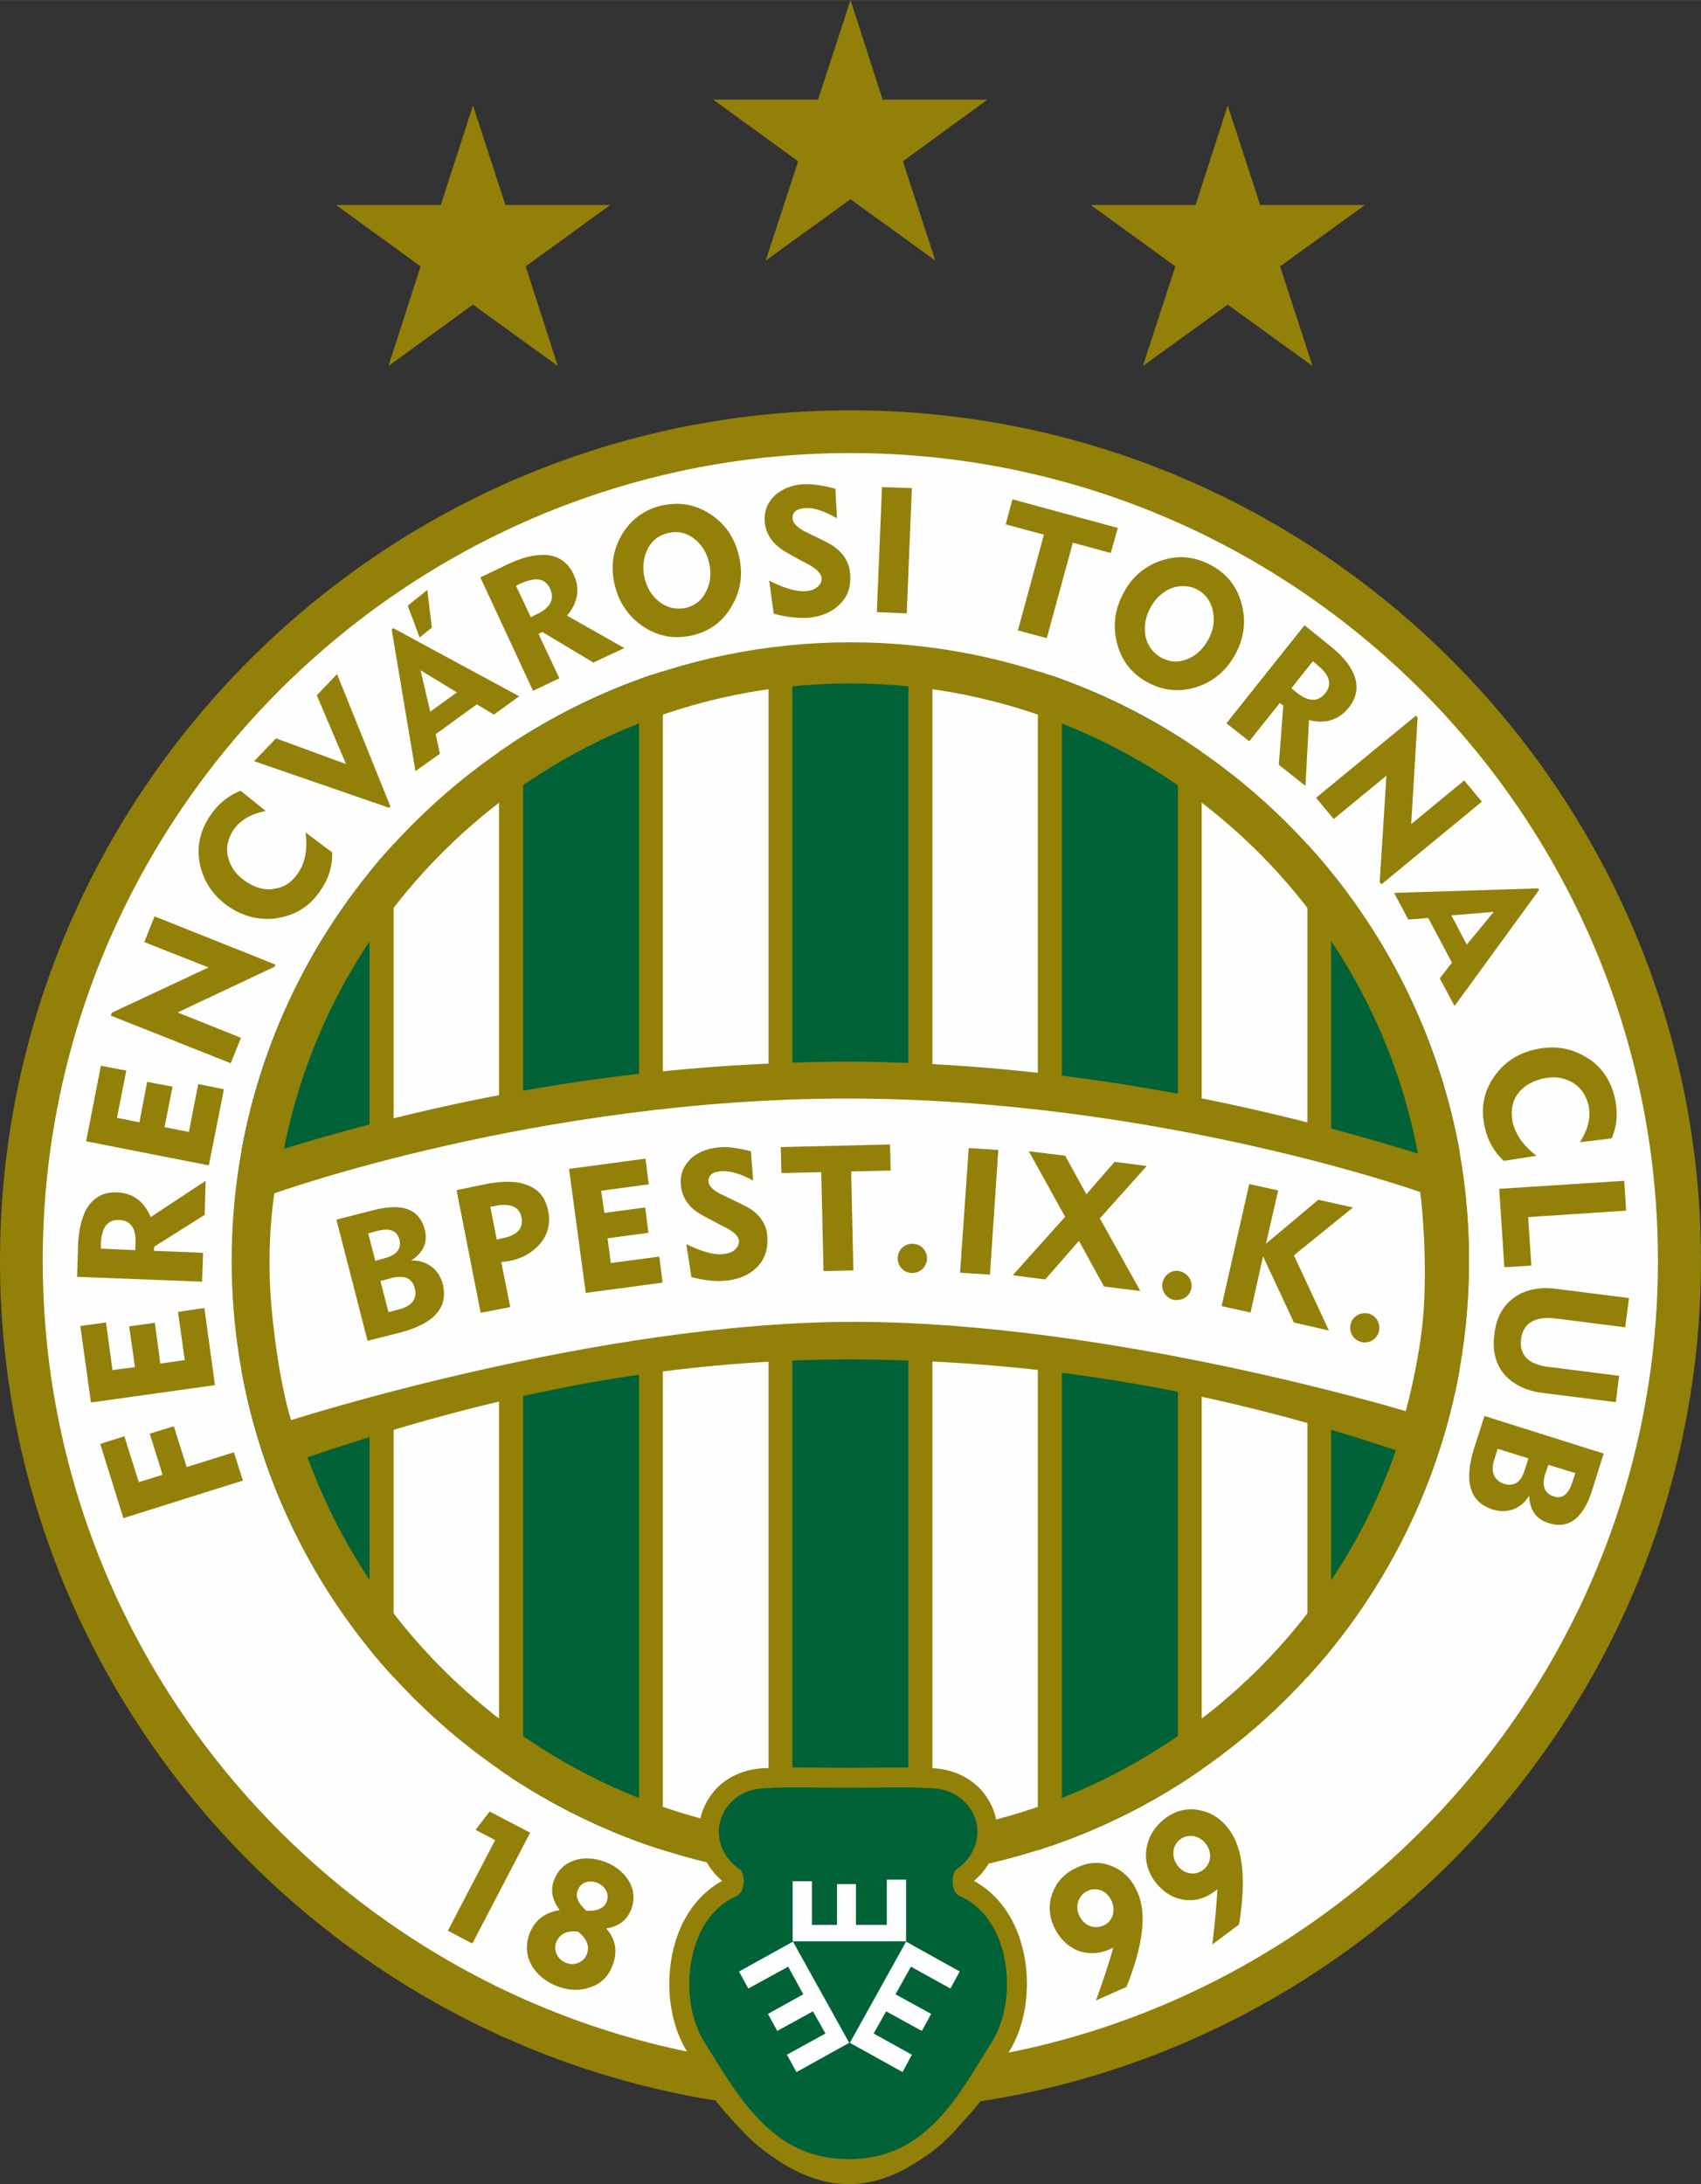
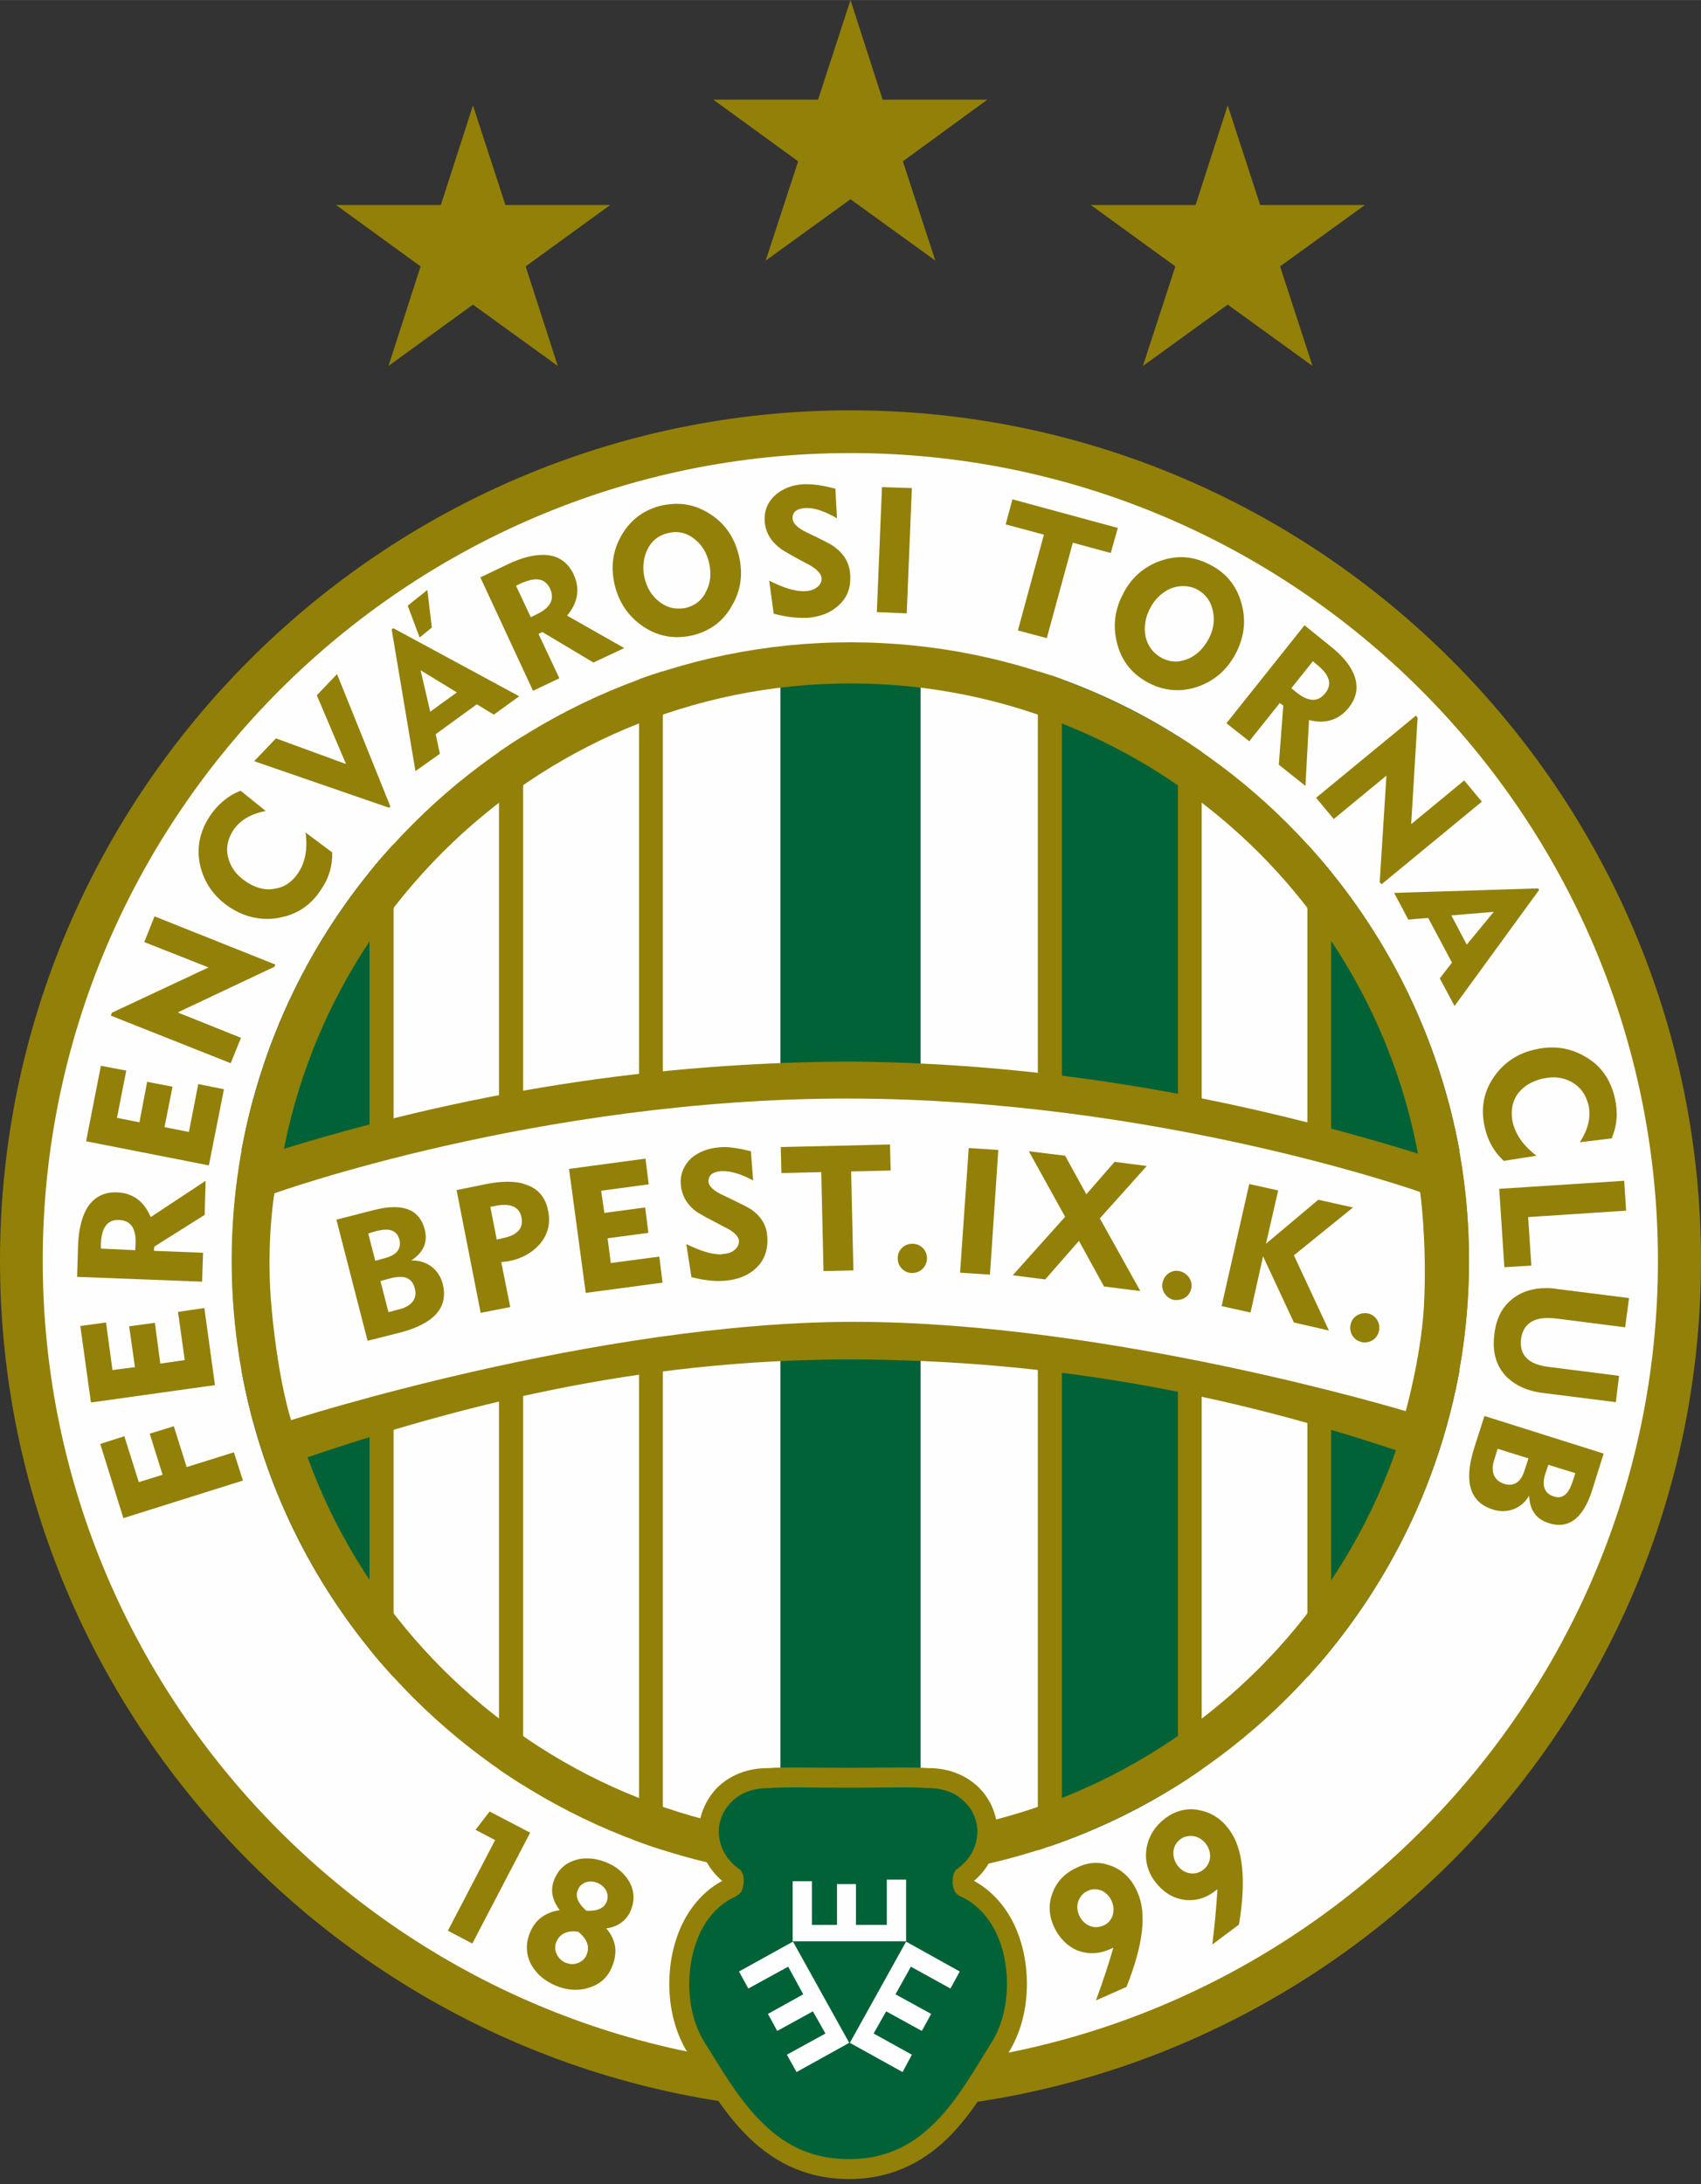
<svg xmlns="http://www.w3.org/2000/svg" xml:space="preserve" width="52.837mm" height="67.85mm" version="1.1" style="shape-rendering:geometricPrecision; text-rendering:geometricPrecision; image-rendering:optimizeQuality; fill-rule:evenodd; clip-rule:evenodd" viewBox="0 0 5294 6798">
  <rect x="0" y="0" width="5294" height="6798" fill="#333333" stroke="none" />
  <defs>
    <style type="text/css">
   
    .fil2 {fill:#FEFEFE;fill-rule:nonzero}
    .fil0 {fill:#016237;fill-rule:nonzero}
    .fil1 {fill:#928009;fill-rule:nonzero}
   
  </style>
  </defs>
  <g id="Layer_x0020_1">
    <path class="fil0" d="M2393 5534c48,-3 103,-2 160,-2 29,1 58,1 87,1 28,0 57,0 86,-1 57,0 113,-1 160,2 191,0 248,209 112,307 -5,8 -2,31 3,32 173,77 208,348 111,500 -96,152 -267,378 -470,378 -203,0 -379,-226 -475,-378 -97,-152 -62,-423 111,-500 5,-1 8,-24 3,-32 -136,-98 -78,-307 112,-307z" />
-     <path class="fil1" d="M2393 5534l2 46c26,-1 54,-2 84,-2 47,0 99,2 151,2l10 0 -1 0 10 0c52,0 104,-2 152,-2 29,0 57,1 83,2l1 0 1 0c49,1 83,17 105,39 23,22 35,52 35,82 0,37 -16,74 -55,102l-8 6 -6 9c-4,8 -6,15 -7,20 -1,6 -1,11 -1,16 0,8 1,15 3,24 1,4 2,9 6,15 3,6 7,15 25,24l18 -44 -19 43c44,19 77,54 101,101 23,45 36,102 35,158 1,64 -16,127 -45,173 -47,74 -113,166 -188,237 -38,35 -78,66 -119,87 -41,21 -82,32 -124,32 -42,0 -84,-11 -125,-32 -62,-32 -123,-85 -176,-144 -53,-59 -99,-124 -134,-180 -30,-46 -46,-109 -46,-173 0,-56 12,-113 35,-158 24,-47 57,-82 101,-101l-19 -43 18 43c18,-8 22,-18 26,-23 4,-9 5,-15 7,-21 1,-6 1,-12 1,-19 0,-4 0,-9 -1,-15 -1,-5 -3,-12 -7,-20l-5 -9 -9 -6c-39,-28 -55,-65 -55,-102 0,-30 12,-60 35,-82 22,-22 56,-38 105,-39l1 0 1 0 -2 -46 0 -47c-71,0 -130,25 -171,65 -41,41 -62,95 -62,149 0,66 31,133 94,178l27 -38 -40 24 26 -16 -30 6c0,1 1,4 4,10l26 -16 -30 6 12 -3 -12 1 0 2 12 -3 -12 1 0 0 0 2 0 0 20 4 -19 -8 -1 4 20 4 -19 -8 34 16 -29 -24 -5 8 34 16 -29 -24 34 27 -17 -39c-9,4 -14,9 -17,12l34 27 -17 -39 0 0 -1 0c-66,29 -115,82 -146,143 -31,61 -46,131 -46,201 0,79 20,159 61,224 49,77 119,174 205,254 43,40 90,76 141,102 52,26 108,43 168,43 59,0 115,-17 167,-43 76,-40 143,-100 200,-165 58,-64 106,-134 142,-191 42,-65 61,-145 61,-224 0,-70 -15,-140 -46,-201 -31,-61 -80,-114 -146,-143l-1 0 0 -1 -16 39 37 -20c-2,-3 -5,-11 -21,-19l-16 39 37 -20 -18 10 20 -4c0,0 1,-1 -2,-6l-18 10 20 -4 0 -1 0 -1 -26 -2 22 13c5,-8 4,-10 4,-11l-26 -2 22 13 -40 -23 27 38c63,-45 95,-112 94,-178 0,-55 -21,-109 -62,-149 -41,-40 -100,-65 -171,-65l0 47 3 -47c-28,-2 -58,-2 -88,-2 -49,0 -101,1 -152,1l-9 0 0 0 -1 0 -9 0c-51,0 -102,-1 -151,-1 -31,0 -61,0 -89,2l3 47 0 -47 0 47z" />
    <path class="fil1" d="M2647 1277c1458,0 2647,1189 2647,2647 0,1458 -1189,2647 -2647,2647 -1458,0 -2647,-1189 -2647,-2647 0,-1458 1189,-2647 2647,-2647z" />
    <path class="fil2" d="M2647 1410c1384,0 2513,1129 2513,2514 0,1384 -1129,2513 -2513,2513 -1385,0 -2514,-1129 -2514,-2513 0,-1385 1129,-2514 2514,-2514z" />
    <path class="fil2" d="M2637 2047c1060,0 1926,865 1926,1926 0,1061 -866,1926 -1926,1926 -1061,0 -1926,-865 -1926,-1926 0,-1061 865,-1926 1926,-1926z" />
    <polygon class="fil0" points="2429,2064 2865,2064 2865,5763 2429,5763 " />
-     <polygon class="fil1" points="2429,2064 2429,2101 2827,2101 2827,5725 2466,5725 2466,2064 2429,2064 2429,2101 2429,2064 2392,2064 2392,5800 2902,5800 2902,2027 2392,2027 2392,2064 " />
-     <path class="fil0" d="M2026 2101l0 3645c-155,-53 -301,-125 -436,-214l0 -3217c135,-89 281,-161 436,-214z" />
    <path class="fil1" d="M1989 2114l0 3611 -21 0c32,12 63,23 95,33l0 -3669c-25,8 -50,16 -74,25zm-361 3442l0 -3265c-26,16 -50,32 -75,49l0 3167c25,17 49,33 75,49z" />
    <path class="fil0" d="M1188 2669l0 2509c-220,-255 -373,-567 -436,-910l0 -689c63,-343 216,-655 436,-910z" />
    <path class="fil1" d="M1150 2714l0 2419c24,30 49,59 75,87l0 -2593c-26,28 -51,57 -75,87zm-361 1717l0 -1015c-44,162 -68,332 -68,508l0 0c0,175 24,345 68,507z" />
    <path class="fil0" d="M3703 2315l0 3217c-134,89 -280,161 -435,214l0 -3645c155,53 301,125 435,214z" />
    <path class="fil1" d="M3268 2101l0 0 0 0c12,4 25,8 37,13l0 3611 20 0c-31,12 -63,23 -95,34l0 -3670c13,4 25,8 38,12zm398 190l0 3265c25,-16 50,-32 74,-49l0 -3167c-24,-17 -49,-33 -74,-49zm-398 -190l0 0 0 0z" />
    <path class="fil0" d="M4542 3580l0 687c-63,344 -217,656 -436,911l0 -2508c219,254 373,567 436,910z" />
    <path class="fil1" d="M4504 3417l0 1013c45,-161 68,-331 68,-506l0 0c0,-176 -23,-346 -68,-507zm-361 1716l0 -2419c-24,-29 -48,-58 -74,-86l0 2592c26,-29 50,-57 74,-87z" />
    <path class="fil1" d="M2647 2063l0 64c495,0 944,201 1270,526 326,326 527,775 527,1271 0,495 -201,944 -527,1270 -326,325 -775,527 -1270,527 -496,0 -945,-202 -1270,-527 -326,-326 -527,-775 -527,-1270 0,-496 201,-945 527,-1271 325,-325 774,-526 1270,-526l0 -64 0 -64c-1062,0 -1925,863 -1925,1925 0,1061 863,1924 1925,1925 1061,-1 1925,-864 1925,-1925 0,-1062 -864,-1925 -1925,-1925l0 64z" />
    <path class="fil1" d="M2637 3304c5,0 17,0 17,0 652,6 1263,126 1847,314 -16,74 37,316 35,504 -16,208 -79,379 -91,426 -581,-204 -1153,-316 -1803,-317 -651,1 -1212,137 -1793,342 -13,-48 -108,-281 -101,-459 0,-169 24,-443 48,-511 585,-188 1171,-293 1824,-299 0,0 11,0 17,0z" />
    <path class="fil2" d="M854 3714c0,0 820,-295 1782,-295 963,0 1784,291 1784,291 0,0 20,145 13,327 -5,168 -58,355 -58,355 0,0 -918,-278 -1718,-278 -801,0 -1751,306 -1751,306 0,0 -38,-112 -60,-340 -20,-203 8,-366 8,-366z" />
    <path class="fil0" d="M2393 5534c48,-3 103,-2 160,-2 29,1 58,1 87,1 28,0 57,0 86,-1 57,0 113,-1 160,2 191,0 248,209 112,307 -5,8 -2,31 3,32 173,77 208,348 111,500 -96,152 -203,378 -470,378 -268,0 -379,-226 -475,-378 -97,-152 -62,-423 111,-500 5,-1 8,-24 3,-32 -136,-98 -78,-307 112,-307z" />
    <path class="fil1" d="M2393 5534l2 31c25,-2 54,-2 84,-2 47,0 99,1 151,1l10 0 -1 0 10 0c52,0 104,-1 152,-1 30,0 58,0 84,2l0 0 1 0c53,0 91,17 116,43 26,25 40,59 40,93 -1,42 -19,84 -62,115l-6 4 -3 6c-6,12 -6,20 -6,28 0,7 0,13 2,20l4 12c3,4 6,11 18,16l12 -29 -12 29c47,21 83,59 108,107 25,49 37,108 37,166 0,67 -17,133 -48,182 -49,77 -99,169 -167,240 -69,72 -153,123 -277,123 -125,0 -210,-51 -279,-123 -70,-71 -121,-163 -170,-240 -31,-49 -48,-115 -48,-182 0,-59 13,-117 37,-166 25,-48 61,-86 109,-107l-13 -29 12 29c12,-6 15,-12 18,-16 3,-7 4,-12 5,-17 1,-5 2,-10 2,-16 -1,-8 0,-15 -7,-28l-3 -5 -6 -4c-43,-31 -61,-73 -62,-115 0,-34 14,-68 40,-93 25,-26 63,-43 116,-43l1 0 1 0 -2 -31 0 -31c-67,-1 -122,23 -160,60 -37,38 -58,88 -58,138 0,61 29,123 88,165l18 -25 -26 16 12 -8 -14 3 2 5 12 -8 -14 3 0 1 -1 6 9 2 -8 -4 -1 2 9 2 -8 -4 23 12 -10 -24c-11,5 -12,10 -13,12l23 12 -10 -24 0 0 0 0c-63,28 -109,78 -139,136 -30,59 -44,127 -44,194 0,77 19,153 58,215 47,74 100,171 177,250 77,80 181,142 324,142 143,0 246,-62 322,-142 75,-79 127,-176 174,-250 39,-62 58,-138 58,-215 0,-67 -14,-135 -44,-194 -30,-58 -76,-108 -139,-136l0 0 0 0 -10 24 23 -12c-1,-2 -3,-7 -13,-12l-10 24 23 -12 -11 5 12 -3 -1 -2 -11 5 12 -3 0 -5 0 -2 -15 -3 13 8 2 -5 -15 -3 13 8 -27 -16 18 25c59,-42 88,-104 88,-165 0,-50 -20,-100 -58,-138 -38,-37 -93,-61 -160,-60l0 31 2 -31c-27,-2 -57,-2 -87,-2 -49,0 -101,1 -152,1l-9 0 -1 0 -9 0c-51,0 -103,-1 -151,-1 -31,0 -61,0 -88,2l2 31 0 -31 0 31z" />
    <path class="fil1" d="M4247 4087c-19,0 -38,13 -43,33 -7,24 7,50 31,56 4,2 9,2 13,2 20,0 38,-13 43,-33 7,-25 -7,-50 -32,-57 -4,-1 -8,-1 -12,-1zm-585 -132c-21,0 -40,16 -44,38 -5,24 12,48 36,53 3,0 6,0 9,0 22,0 40,-14 45,-37 4,-25 -13,-48 -38,-53 -3,0 -5,-1 -8,-1zm-823 -84c-25,0 -45,20 -45,44 -1,25 19,47 44,47 0,0 0,0 1,0 25,0 45,-19 46,-44 1,-26 -19,-47 -45,-47l-1 0zm-1630 213l-25 -97 37 -10c9,-2 18,-3 25,-3 24,0 39,12 45,36 9,32 -11,55 -45,64l-37 10zm-41 -160l-22 -85 27 -8c11,-2 20,-4 28,-4 23,0 36,10 42,30 7,30 -8,49 -46,59l-29 8zm59 -167c-19,0 -39,3 -63,9l-117 30 97 377 103 -26c105,-28 149,-78 131,-151 -12,-45 -48,-73 -95,-73 -1,0 -2,0 -3,0 38,-25 52,-57 42,-96 -12,-47 -44,-70 -95,-70zm2661 -72l-86 380 90 20 39 -175 96 206 109 25 -109 -234 184 -149 -108 -24 -163 137 38 -166 -90 -20zm-2342 173l-20 -102 12 -2c12,-3 22,-4 31,-4 31,0 49,13 54,39 7,34 -13,56 -60,65l-17 4zm34 -180c-19,0 -39,2 -61,6l-98 20 75 382 92 -18 -28 -140c8,-1 16,-2 24,-3 41,-8 72,-26 96,-53 25,-29 34,-64 26,-103 -8,-43 -32,-71 -72,-83 -16,-6 -34,-8 -54,-8zm429 -72l-238 32 52 386 239 -32 -10 -81 -151 20 -10 -77 127 -17 -10 -79 -127 17 -10 -69 148 -20 -10 -80zm1193 -23l113 204 -163 182 101 13 105 -120 78 142 113 14 -126 -226 146 -163 -100 -13 -88 101 -66 -120 -113 -14zm-187 -10l-27 388 93 6 26 -388 -92 -6zm-763 -3c-5,0 -10,1 -15,1 -34,3 -62,14 -85,33 -24,23 -36,50 -33,84 3,33 19,62 50,84 10,7 38,22 84,46 30,14 45,29 47,43 0,13 -5,23 -16,31 -9,7 -21,10 -35,11 -2,1 -5,1 -7,1 -28,0 -63,-11 -106,-32l16 103c32,8 61,12 86,12 7,0 13,-1 18,-1 41,-3 74,-17 98,-40 26,-25 37,-58 34,-98 -2,-34 -19,-62 -50,-84 -11,-7 -39,-21 -85,-43 -30,-13 -46,-28 -48,-42 -1,-21 12,-32 40,-34 2,0 4,0 7,0 24,0 55,9 92,29l-7 -91c-32,-8 -60,-13 -85,-13zm518 -8l-340 8 2 81 124 -3 7 308 93 -2 -7 -308 123 -3 -2 -81z" />
    <polygon class="fil2" points="2820,5850 2760,5850 2760,5991 2664,5991 2664,5864 2605,5864 2605,5991 2527,5991 2527,5855 2467,5855 2467,6042 2820,6042 " />
    <polygon class="fil2" points="2820,6043 2645,6358 2809,6449 2838,6395 2719,6329 2758,6260 2869,6321 2898,6268 2787,6207 2835,6121 2958,6189 2987,6136 " />
    <polygon class="fil2" points="2468,6043 2300,6136 2329,6189 2453,6121 2500,6207 2390,6268 2419,6321 2530,6260 2569,6329 2449,6395 2479,6449 2643,6358 " />
    <path class="fil1" d="M3412 5998c-23,0 -43,-14 -53,-36 -7,-15 -8,-30 -3,-45 6,-15 15,-26 30,-32 7,-4 15,-5 22,-5 22,0 42,14 52,37 13,30 3,64 -26,76 -7,3 -15,5 -22,5zm0 -200c-19,0 -38,4 -57,13 -37,16 -63,41 -77,75 -15,35 -15,71 1,108 16,36 41,62 73,76 15,6 31,9 46,9 19,0 38,-4 58,-13l9 -4c-14,49 -32,104 -54,164l95 -42c52,-131 64,-229 34,-295 -16,-38 -42,-65 -77,-80 -17,-7 -34,-11 -51,-11zm-1632 315c-6,0 -13,-2 -19,-4 -25,-10 -40,-39 -30,-64 9,-22 27,-34 54,-34 5,0 9,1 14,1 28,22 37,46 27,71 -7,19 -26,30 -46,30zm54 -166c-3,0 -6,0 -9,0 -26,-23 -35,-44 -27,-64 7,-18 22,-27 40,-27 7,0 14,1 21,4 24,10 39,34 29,59 -7,18 -25,28 -54,28zm-7 -163c-12,0 -24,1 -35,5 -32,9 -54,29 -67,61 -13,32 -7,63 17,95 -46,7 -77,31 -93,71 -14,35 -12,68 5,100 17,29 43,51 78,65 20,8 40,12 59,12 15,0 29,-2 43,-7 34,-10 59,-33 72,-68 17,-43 11,-81 -19,-116 39,-6 64,-26 77,-58 12,-31 10,-62 -7,-90 -16,-26 -40,-46 -73,-59 -19,-7 -38,-11 -57,-11zm-303 -146l-44 57 61 32 -147 282 76 40 180 -345 -126 -66zm2188 193c-18,0 -36,-9 -48,-26 -9,-13 -13,-27 -12,-43 2,-16 9,-28 22,-38 10,-7 21,-10 32,-10 18,0 36,9 48,26 19,26 16,61 -10,80 -9,7 -21,11 -32,11zm-5 -200c-28,0 -54,9 -79,27 -32,24 -52,55 -59,91 -7,37 1,72 24,105 24,32 53,52 88,58 8,2 15,2 22,2 27,0 53,-9 78,-28l8 -6c-3,51 -8,108 -16,172l83 -62c23,-138 13,-237 -30,-295 -24,-33 -55,-54 -93,-61 -8,-2 -17,-3 -26,-3z" />
    <path class="fil1" d="M541 4439l-75 23 40 128 -74 23 -45 -143 -75 24 72 231 372 -117 -28 -88 -147 46 -40 -127zm4308 221c-4,0 -9,-1 -14,-3 -28,-9 -37,-32 -26,-69l10 -29 84 26 -9 27c-10,32 -25,48 -45,48zm-151 -39c-5,0 -11,-1 -17,-3 -32,-10 -42,-39 -31,-73l11 -36 96 30 -12 37c-9,30 -25,45 -47,45zm-78 -214l-32 100c-33,105 -13,169 58,191 11,4 22,5 32,5 33,0 63,-17 81,-48 2,45 22,73 60,85 12,4 23,6 33,6 46,0 80,-36 103,-107l36 -115 -371 -117zm-3984 -336l-82 12 21 150 -76 11 -17 -127 -80 11 18 127 -70 9 -20 -148 -80 11 33 238 386 -54 -33 -240zm4177 -62c-39,0 -71,9 -97,27 -37,25 -59,63 -65,116 -7,53 4,96 34,129 28,30 68,49 122,55l222 28 10 -82 -221 -28c-62,-8 -90,-37 -84,-87 6,-43 34,-65 84,-65 9,0 18,1 28,2l212 27 12 -91 -222 -28c-12,-2 -24,-3 -35,-3zm-4392 -118l-107 -5 0 -15c2,-50 20,-74 53,-74 1,0 2,0 3,0 37,1 54,26 52,74l-1 20zm219 -216l-171 113c-21,-50 -56,-75 -105,-77 -2,0 -4,0 -6,0 -39,0 -69,18 -89,52 -15,28 -24,64 -26,111l-3 100 389 15 3 -90 -153 -6 1 -13 157 -99 3 -106zm4415 0l-389 25 16 244 84 -5 -10 -151 305 -20 -6 -93zm-4741 -358l-46 235 382 75 47 -237 -80 -16 -29 149 -76 -15 25 -126 -79 -15 -24 126 -70 -14 29 -147 -79 -15zm4516 -57c-16,0 -33,2 -51,6 -56,12 -100,42 -131,88 -31,46 -40,97 -27,154 9,42 29,77 59,105l102 -16c-41,-31 -65,-66 -74,-104 -7,-34 -2,-63 15,-88 18,-24 44,-40 78,-48 11,-2 22,-4 33,-4 21,0 40,5 58,15 27,15 44,39 52,72 8,36 -1,75 -27,115l99 -12c17,-40 20,-81 10,-125 -13,-57 -42,-100 -90,-128 -33,-20 -68,-30 -106,-30zm-4349 -408l-32 80 200 79 -301 141 -3 9 373 148 32 -79 -197 -79 301 -142 3 -7 -376 -150zm4084 88l-48 -91 132 -11 -84 102zm222 -175l-448 14 44 83 62 -5 74 139 -38 49 46 86 263 -361 -3 -5zm-4038 -304c-39,15 -71,42 -96,79 -32,49 -42,100 -30,154 13,54 43,97 92,130 37,24 76,36 117,36 12,0 25,-1 38,-4 55,-10 98,-39 129,-87 25,-36 36,-75 35,-116l-83 -62c7,51 -1,93 -23,126 -19,28 -43,45 -74,49 -5,1 -11,2 -16,2 -25,0 -48,-8 -72,-24 -29,-19 -47,-43 -55,-72 -9,-30 -3,-60 15,-88 21,-31 54,-51 101,-60l-78 -63zm3658 -234l-311 256 55 66 164 -135 -21 332 6 6 312 -257 -55 -66 -165 136 20 -331 -5 -7zm-3358 -129l-63 66 91 214 -218 -80 -68 71 420 145 4 -4 -166 -412zm290 117l-30 -129 113 69 -83 60zm-115 -260l-5 4 74 441 76 -54 -13 -61 128 -93 53 32 79 -57 -392 -212zm2863 223c-16,0 -33,-8 -52,-23l-16 -13 67 -84 12 10c40,32 49,61 27,89 -11,14 -24,21 -38,21zm-27 -232l-243 305 71 56 95 -119 11 8 -14 184 83 66 11 -205c13,3 25,5 36,5 35,0 65,-15 88,-44 26,-33 31,-68 14,-107 -13,-29 -37,-57 -74,-86l-78 -63zm-401 113c-14,0 -29,-4 -43,-11 -27,-15 -44,-37 -51,-68 -5,-29 -1,-57 14,-86 14,-28 35,-48 61,-61 14,-6 28,-9 42,-9 14,0 29,3 43,10 28,15 44,38 50,68 6,29 2,57 -13,86 -15,28 -35,49 -61,61 -14,6 -28,10 -42,10zm17 -325c-21,0 -43,4 -66,12 -52,19 -91,54 -116,105 -26,50 -31,103 -16,156 15,54 48,93 98,119 29,15 58,22 88,22 22,0 45,-4 67,-12 52,-19 90,-54 116,-104 26,-51 32,-103 16,-157 -15,-53 -48,-93 -98,-118 -29,-15 -59,-23 -89,-23zm-2024 187l-46 -98 14 -7c19,-8 35,-13 49,-13 20,0 34,10 43,29 15,33 1,60 -42,80l-18 9zm37 -194c-31,0 -65,9 -104,27l-90 43 164 353 82 -39 -65 -138 12 -6 159 95 96 -45 -178 -101c34,-41 41,-84 20,-129 -18,-38 -48,-58 -89,-60 -2,0 -5,0 -7,0zm422 167c-21,0 -41,-7 -60,-22 -23,-18 -37,-42 -45,-73 -7,-31 -4,-60 8,-87 13,-28 35,-46 65,-53 9,-2 16,-3 24,-3 21,0 41,7 59,22 23,18 38,43 45,74 7,31 5,60 -8,86 -13,29 -35,47 -65,54 -8,2 -16,2 -23,2zm-4 -326c-15,0 -31,2 -47,5 -55,13 -97,44 -125,92 -28,48 -35,99 -22,155 13,55 43,99 89,130 33,22 68,33 105,33 15,0 31,-2 46,-5 56,-13 98,-44 125,-93 28,-47 35,-99 22,-154 -13,-56 -42,-100 -88,-130 -33,-22 -68,-33 -105,-33zm1044 -14l-21 78 119 32 -81 298 90 24 81 -297 118 32 22 -78 -328 -89zm-406 -38l-16 389 93 4 16 -390 -93 -3zm-233 -9c-4,0 -8,0 -11,0 -35,2 -63,13 -86,32 -25,22 -37,49 -35,83 2,33 18,62 49,85 10,8 37,23 82,47 30,15 45,31 46,45 1,12 -5,23 -16,30 -9,7 -21,10 -35,11 -2,0 -4,0 -6,0 -28,0 -63,-11 -106,-33l14 103c34,9 65,13 91,13 4,0 9,0 13,0 40,-3 74,-16 98,-39 27,-24 39,-56 36,-96 -2,-35 -18,-63 -49,-86 -10,-8 -38,-22 -84,-44 -30,-14 -45,-29 -46,-43 -2,-21 12,-32 40,-34 2,0 3,0 5,0 24,0 55,10 93,32l-5 -92c-33,-9 -63,-14 -88,-14z" />
    <polygon class="fil1" points="1306,1984 1344,1953 1330,1836 1269,1885 " />
    <polygon class="fil1" points="1309,829 1209,1139 1472,948 1736,1139 1636,829 1899,638 1573,638 1472,328 1372,638 1046,638 " />
    <polygon class="fil1" points="3658,829 3557,1139 3821,948 4085,1139 3984,829 4248,638 3922,638 3821,328 3721,638 3395,638 " />
    <polygon class="fil1" points="2484,502 2383,811 2647,620 2911,811 2810,502 3073,310 2747,310 2647,0 2546,310 2220,310 " />
  </g>
</svg>